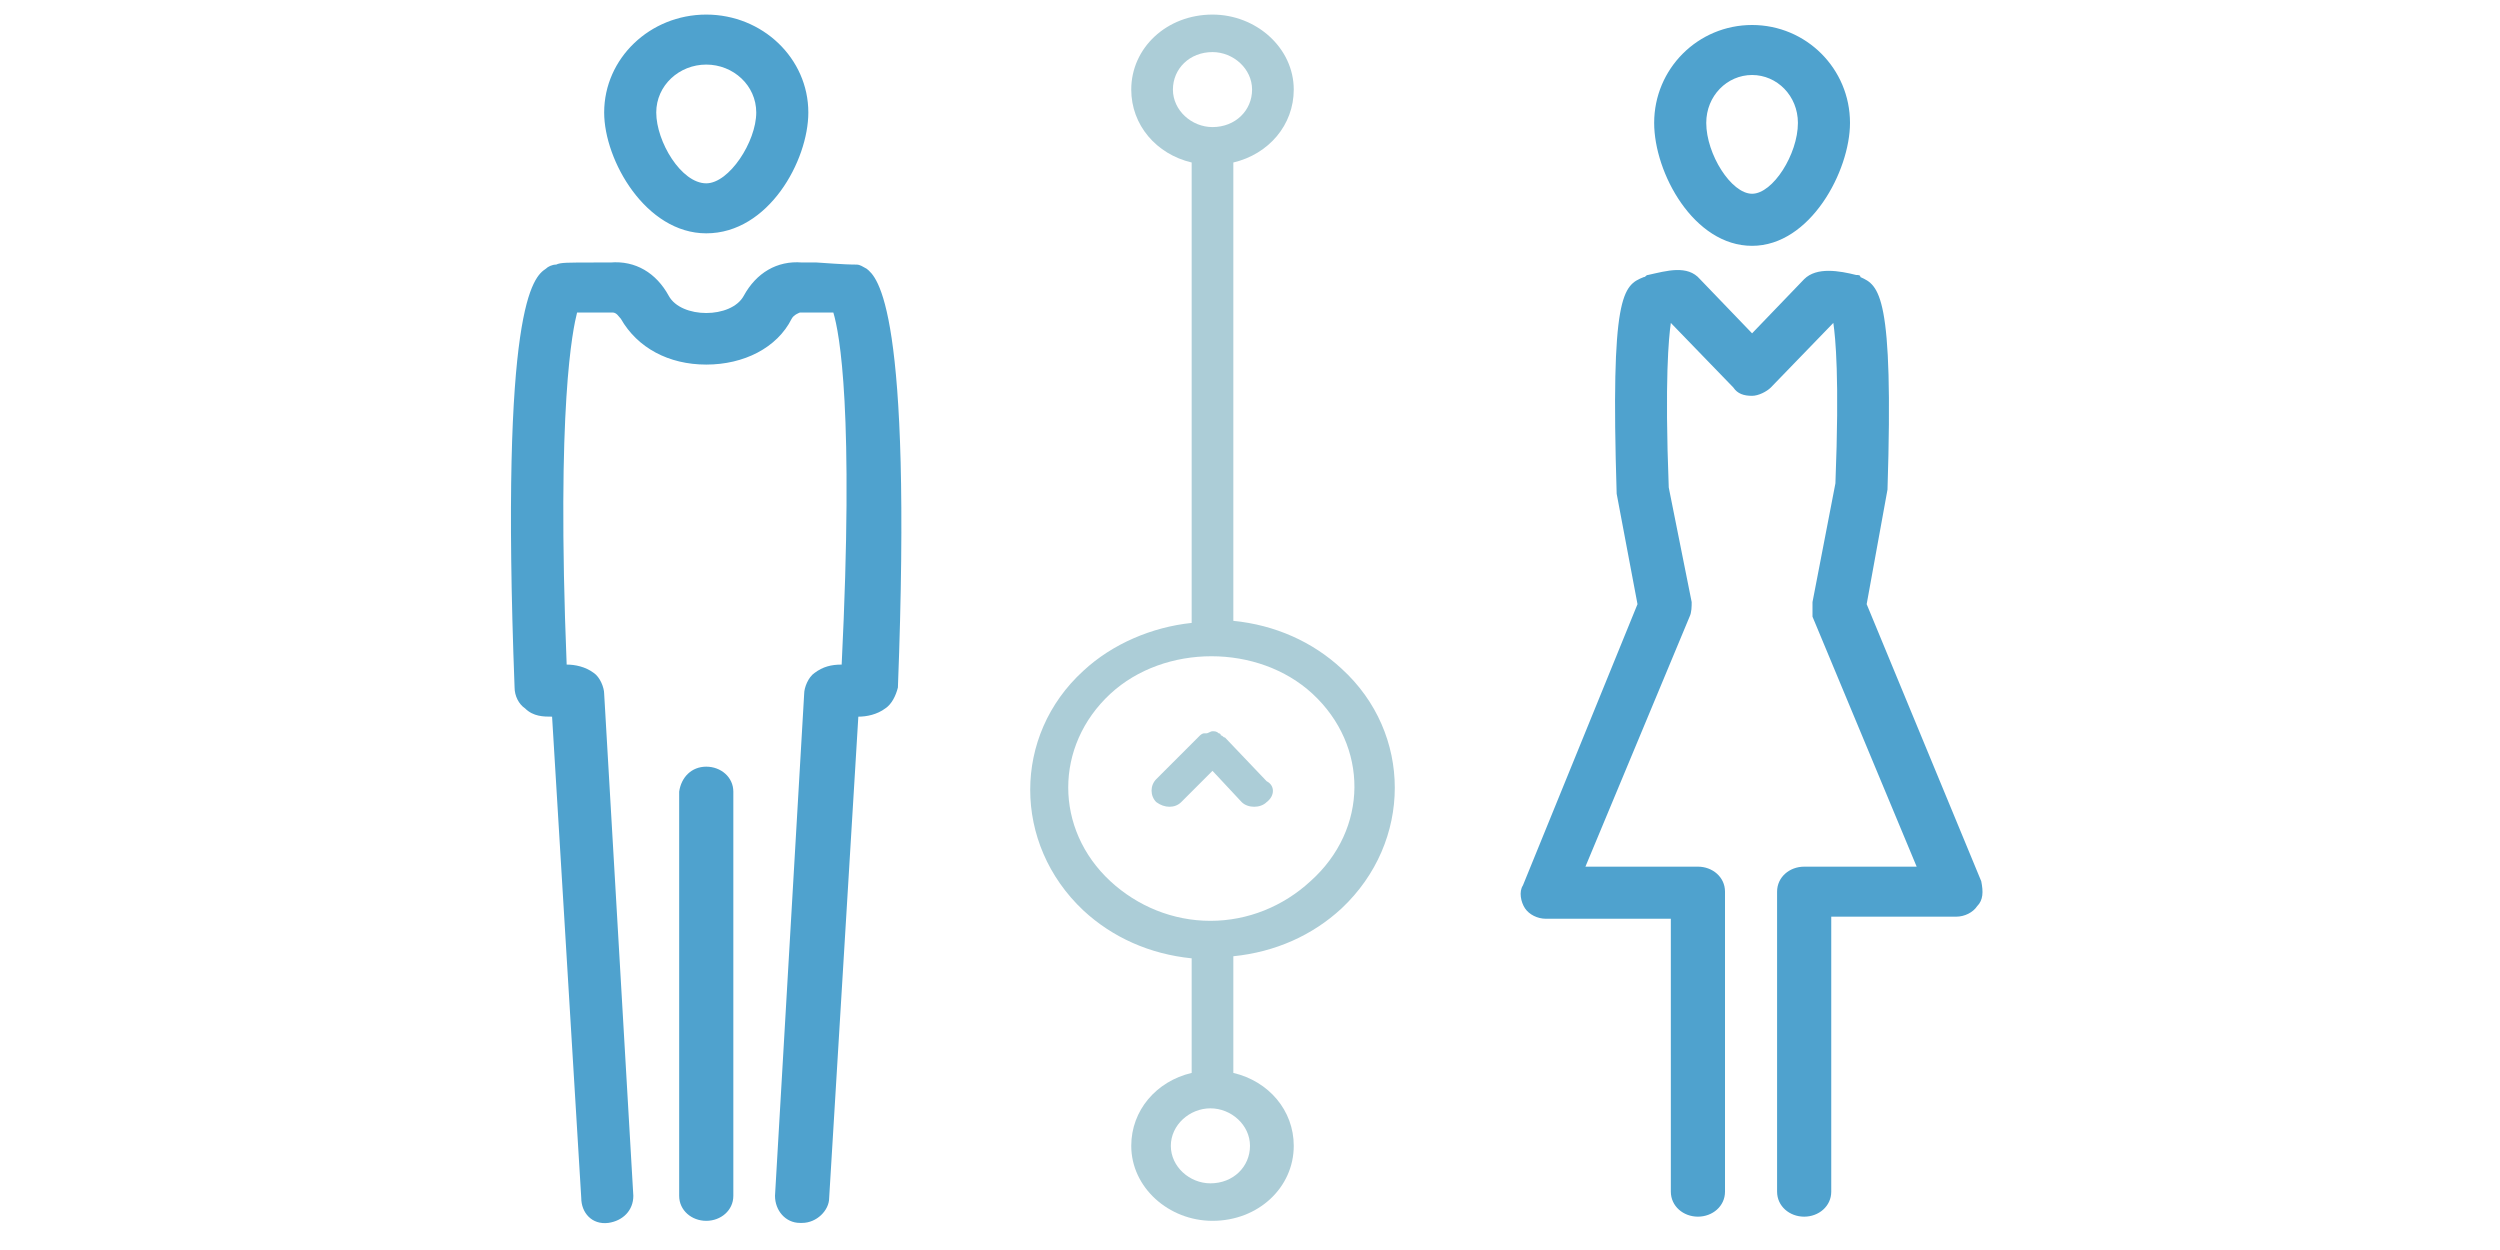
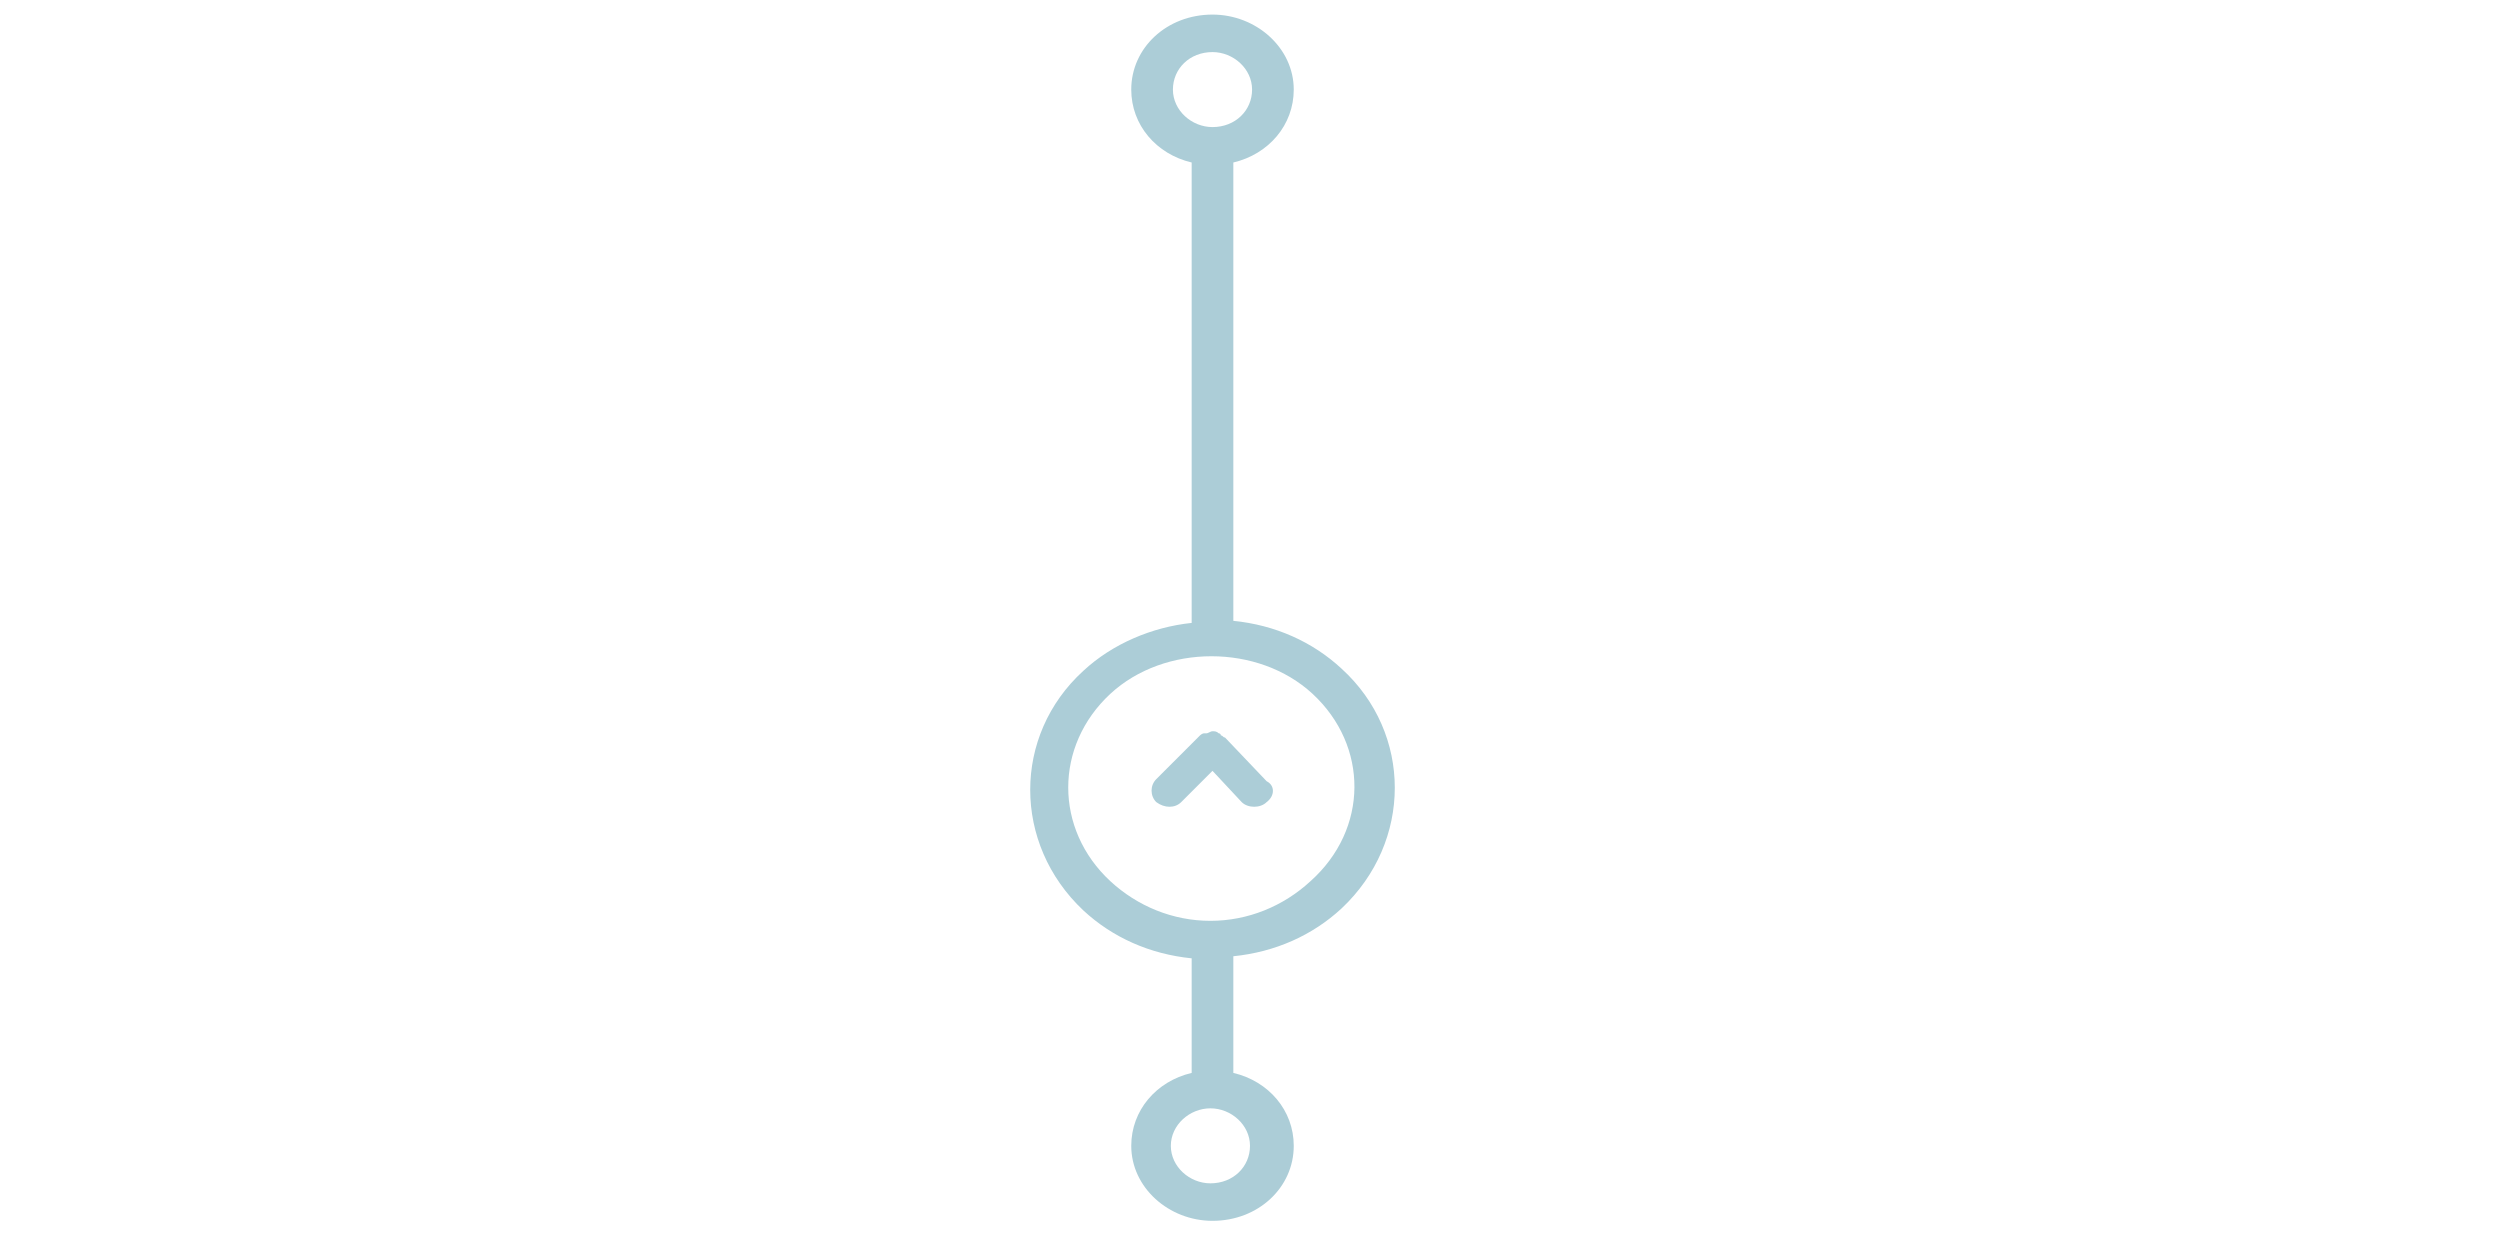
<svg xmlns="http://www.w3.org/2000/svg" xmlns:xlink="http://www.w3.org/1999/xlink" version="1.1" id="Layer_1" x="0px" y="0px" viewBox="0 0 120 60" style="enable-background:new 0 0 120 60;" xml:space="preserve">
  <style type="text/css">
	.st0{clip-path:url(#SVGID_2_);}
	.st1{clip-path:url(#SVGID_4_);fill:#4FA2CE;}
	.st2{clip-path:url(#SVGID_6_);}
	.st3{clip-path:url(#SVGID_8_);fill:#ACCDD7;}
</style>
  <g>
    <defs>
      <path id="SVGID_1_" d="M94.9,43.5c-0.2,0.3-0.6,0.5-1,0.5h-6v13.2c0,0.7-0.6,1.2-1.3,1.2c-0.7,0-1.3-0.5-1.3-1.2V42.8    c0-0.7,0.6-1.2,1.3-1.2H92l-5-12C87,29.4,87,29.2,87,28.9l1.1-5.7c0.2-5.1,0-7-0.1-7.7l-3,3.1c-0.2,0.2-0.6,0.4-0.9,0.4    c-0.4,0-0.7-0.1-0.9-0.4l-3-3.1c-0.1,0.7-0.3,2.7-0.1,7.9l1.1,5.5c0,0.2,0,0.5-0.1,0.7l-5,12h5.4c0.7,0,1.3,0.5,1.3,1.2v14.4    c0,0.7-0.6,1.2-1.3,1.2s-1.3-0.5-1.3-1.2V44.1h-6c-0.4,0-0.8-0.2-1-0.5c-0.2-0.3-0.3-0.8-0.1-1.1L78.6,29l-1-5.3    c-0.3-9.6,0.3-10,1.3-10.4c0.1,0,0.1-0.1,0.2-0.1c0.9-0.2,1.9-0.5,2.5,0.2l2.5,2.6l2.5-2.6c0.6-0.6,1.7-0.4,2.5-0.2    c0.1,0,0.2,0,0.2,0.1c0.9,0.4,1.6,0.8,1.3,10.2L89.6,29l5.5,13.3C95.2,42.8,95.2,43.2,94.9,43.5z M84.1,11.8    c-2.8,0-4.7-3.5-4.7-5.9c0-2.6,2.1-4.7,4.7-4.7c2.6,0,4.7,2.1,4.7,4.7C88.8,8.2,86.9,11.8,84.1,11.8z M84.1,3.6    c-1.2,0-2.2,1-2.2,2.3c0,1.5,1.2,3.4,2.2,3.4c1,0,2.2-1.9,2.2-3.4C86.3,4.6,85.3,3.6,84.1,3.6z M42.5,34c-0.4,0.3-0.9,0.4-1.3,0.4    l-1.4,23.1c0,0.6-0.6,1.2-1.3,1.2h-0.1c-0.7,0-1.2-0.6-1.2-1.3l1.4-24.1c0-0.3,0.2-0.8,0.5-1c0.4-0.3,0.8-0.4,1.3-0.4    C41,19.7,40.3,16,40,15c-0.3,0-0.6,0-0.9,0l-0.7,0c0,0-0.3,0.1-0.4,0.3c-0.7,1.4-2.3,2.2-4.1,2.2c-1.8,0-3.3-0.8-4.1-2.2    c-0.1-0.1-0.2-0.3-0.4-0.3l-0.8,0c-0.3,0-0.7,0-0.9,0c-0.2,0.8-1,4.4-0.5,16.9c0.4,0,0.9,0.1,1.3,0.4c0.3,0.2,0.5,0.7,0.5,1    l1.4,24.1c0,0.7-0.5,1.2-1.2,1.3c-0.8,0.1-1.3-0.5-1.3-1.2l-1.4-23.1c-0.4,0-0.9,0-1.3-0.4c-0.3-0.2-0.5-0.6-0.5-1    c-0.7-18.4,0.9-19.7,1.5-20.1c0.1-0.1,0.3-0.2,0.5-0.2c0.2-0.1,0.5-0.1,1.9-0.1l0.7,0c1.2-0.1,2.2,0.5,2.8,1.6    c0.6,1.1,3,1.1,3.6,0c0.6-1.1,1.6-1.7,2.8-1.6l0.7,0c1.4,0.1,1.7,0.1,1.9,0.1c0.2,0,0.3,0.1,0.5,0.2c0.5,0.4,2.2,1.8,1.5,20.1    C43,33.4,42.8,33.8,42.5,34z M33.9,11.2C31,11.2,29,7.7,29,5.4c0-2.6,2.2-4.7,4.9-4.7c2.7,0,4.9,2.1,4.9,4.7    C38.8,7.7,36.9,11.2,33.9,11.2z M33.9,3.1c-1.3,0-2.4,1-2.4,2.3c0,1.4,1.2,3.4,2.4,3.4c1.1,0,2.4-2,2.4-3.4    C36.3,4.1,35.2,3.1,33.9,3.1z M33.9,36.8c0.7,0,1.3,0.5,1.3,1.2v19.4c0,0.7-0.6,1.2-1.3,1.2c-0.7,0-1.3-0.5-1.3-1.2V38    C32.7,37.3,33.2,36.8,33.9,36.8z" />
    </defs>
    <clipPath id="SVGID_2_">
      <use xlink:href="#SVGID_1_" style="overflow:visible;" />
    </clipPath>
    <g class="st0">
      <defs>
        <rect id="SVGID_3_" x="-305.6" y="-752.2" width="1558.6" height="2796.6" />
      </defs>
      <clipPath id="SVGID_4_">
        <use xlink:href="#SVGID_3_" style="overflow:visible;" />
      </clipPath>
-       <rect x="19.1" y="-4.9" class="st1" width="81.7" height="69.2" />
    </g>
  </g>
  <g>
    <defs>
      <path id="SVGID_5_" d="M64.4,43.6c-1.4,1.3-3.2,2.1-5.2,2.3c0,0,0,0,0,0.1v5.4c0,0,0,0.1,0,0.1c1.7,0.4,2.9,1.8,2.9,3.5    c0,2-1.7,3.6-3.9,3.6c-2.1,0-3.9-1.6-3.9-3.6c0-1.7,1.2-3.1,2.9-3.5c0,0,0-0.1,0-0.1V46c0,0,0,0,0,0c-2-0.2-3.8-1-5.2-2.3    c-3.4-3.2-3.4-8.4,0-11.5c1.4-1.3,3.3-2.1,5.2-2.3c0,0,0,0,0-0.1V7.9c0,0,0-0.1,0-0.1c-1.7-0.4-2.9-1.8-2.9-3.5    c0-2,1.7-3.6,3.9-3.6c2.1,0,3.9,1.6,3.9,3.6c0,1.7-1.2,3.1-2.9,3.5c0,0,0,0.1,0,0.1v21.8c0,0,0,0,0,0.1c2,0.2,3.8,1,5.2,2.3    C67.8,35.2,67.8,40.4,64.4,43.6z M56.2,55c0,1,0.9,1.8,1.9,1.8c1.1,0,1.9-0.8,1.9-1.8s-0.9-1.8-1.9-1.8C57.1,53.2,56.2,54,56.2,55    z M60.1,4.3c0-1-0.9-1.8-1.9-1.8c-1.1,0-1.9,0.8-1.9,1.8c0,1,0.9,1.8,1.9,1.8C59.3,6.1,60.1,5.3,60.1,4.3z M63,33.3    c-2.6-2.4-7.1-2.4-9.7,0c-2.7,2.5-2.7,6.5,0,9c1.3,1.2,3,1.9,4.8,1.9c1.8,0,3.5-0.7,4.8-1.9C65.7,39.8,65.7,35.8,63,33.3z     M60.8,38.5c-0.3,0.3-0.9,0.3-1.2,0l-1.4-1.5l-1.5,1.5c-0.3,0.3-0.8,0.3-1.2,0c-0.3-0.3-0.3-0.8,0-1.1l2.1-2.1c0,0,0,0,0,0    c0,0,0,0,0,0c0,0,0.1-0.1,0.2-0.1c0,0,0.1,0,0.1,0c0.1,0,0.2-0.1,0.3-0.1c0.1,0,0.2,0,0.3,0.1c0,0,0.1,0,0.1,0.1    c0.1,0,0.1,0.1,0.2,0.1c0,0,0,0,0,0c0,0,0,0,0,0l2,2.1C61.2,37.7,61.2,38.2,60.8,38.5z" />
    </defs>
    <clipPath id="SVGID_6_">
      <use xlink:href="#SVGID_5_" style="overflow:visible;" />
    </clipPath>
    <g class="st2">
      <defs>
        <rect id="SVGID_7_" x="-305.6" y="-752.2" width="1558.6" height="2796.6" />
      </defs>
      <clipPath id="SVGID_8_">
        <use xlink:href="#SVGID_7_" style="overflow:visible;" />
      </clipPath>
      <rect x="43.9" y="-4.9" class="st3" width="28.6" height="69.1" />
    </g>
  </g>
</svg>